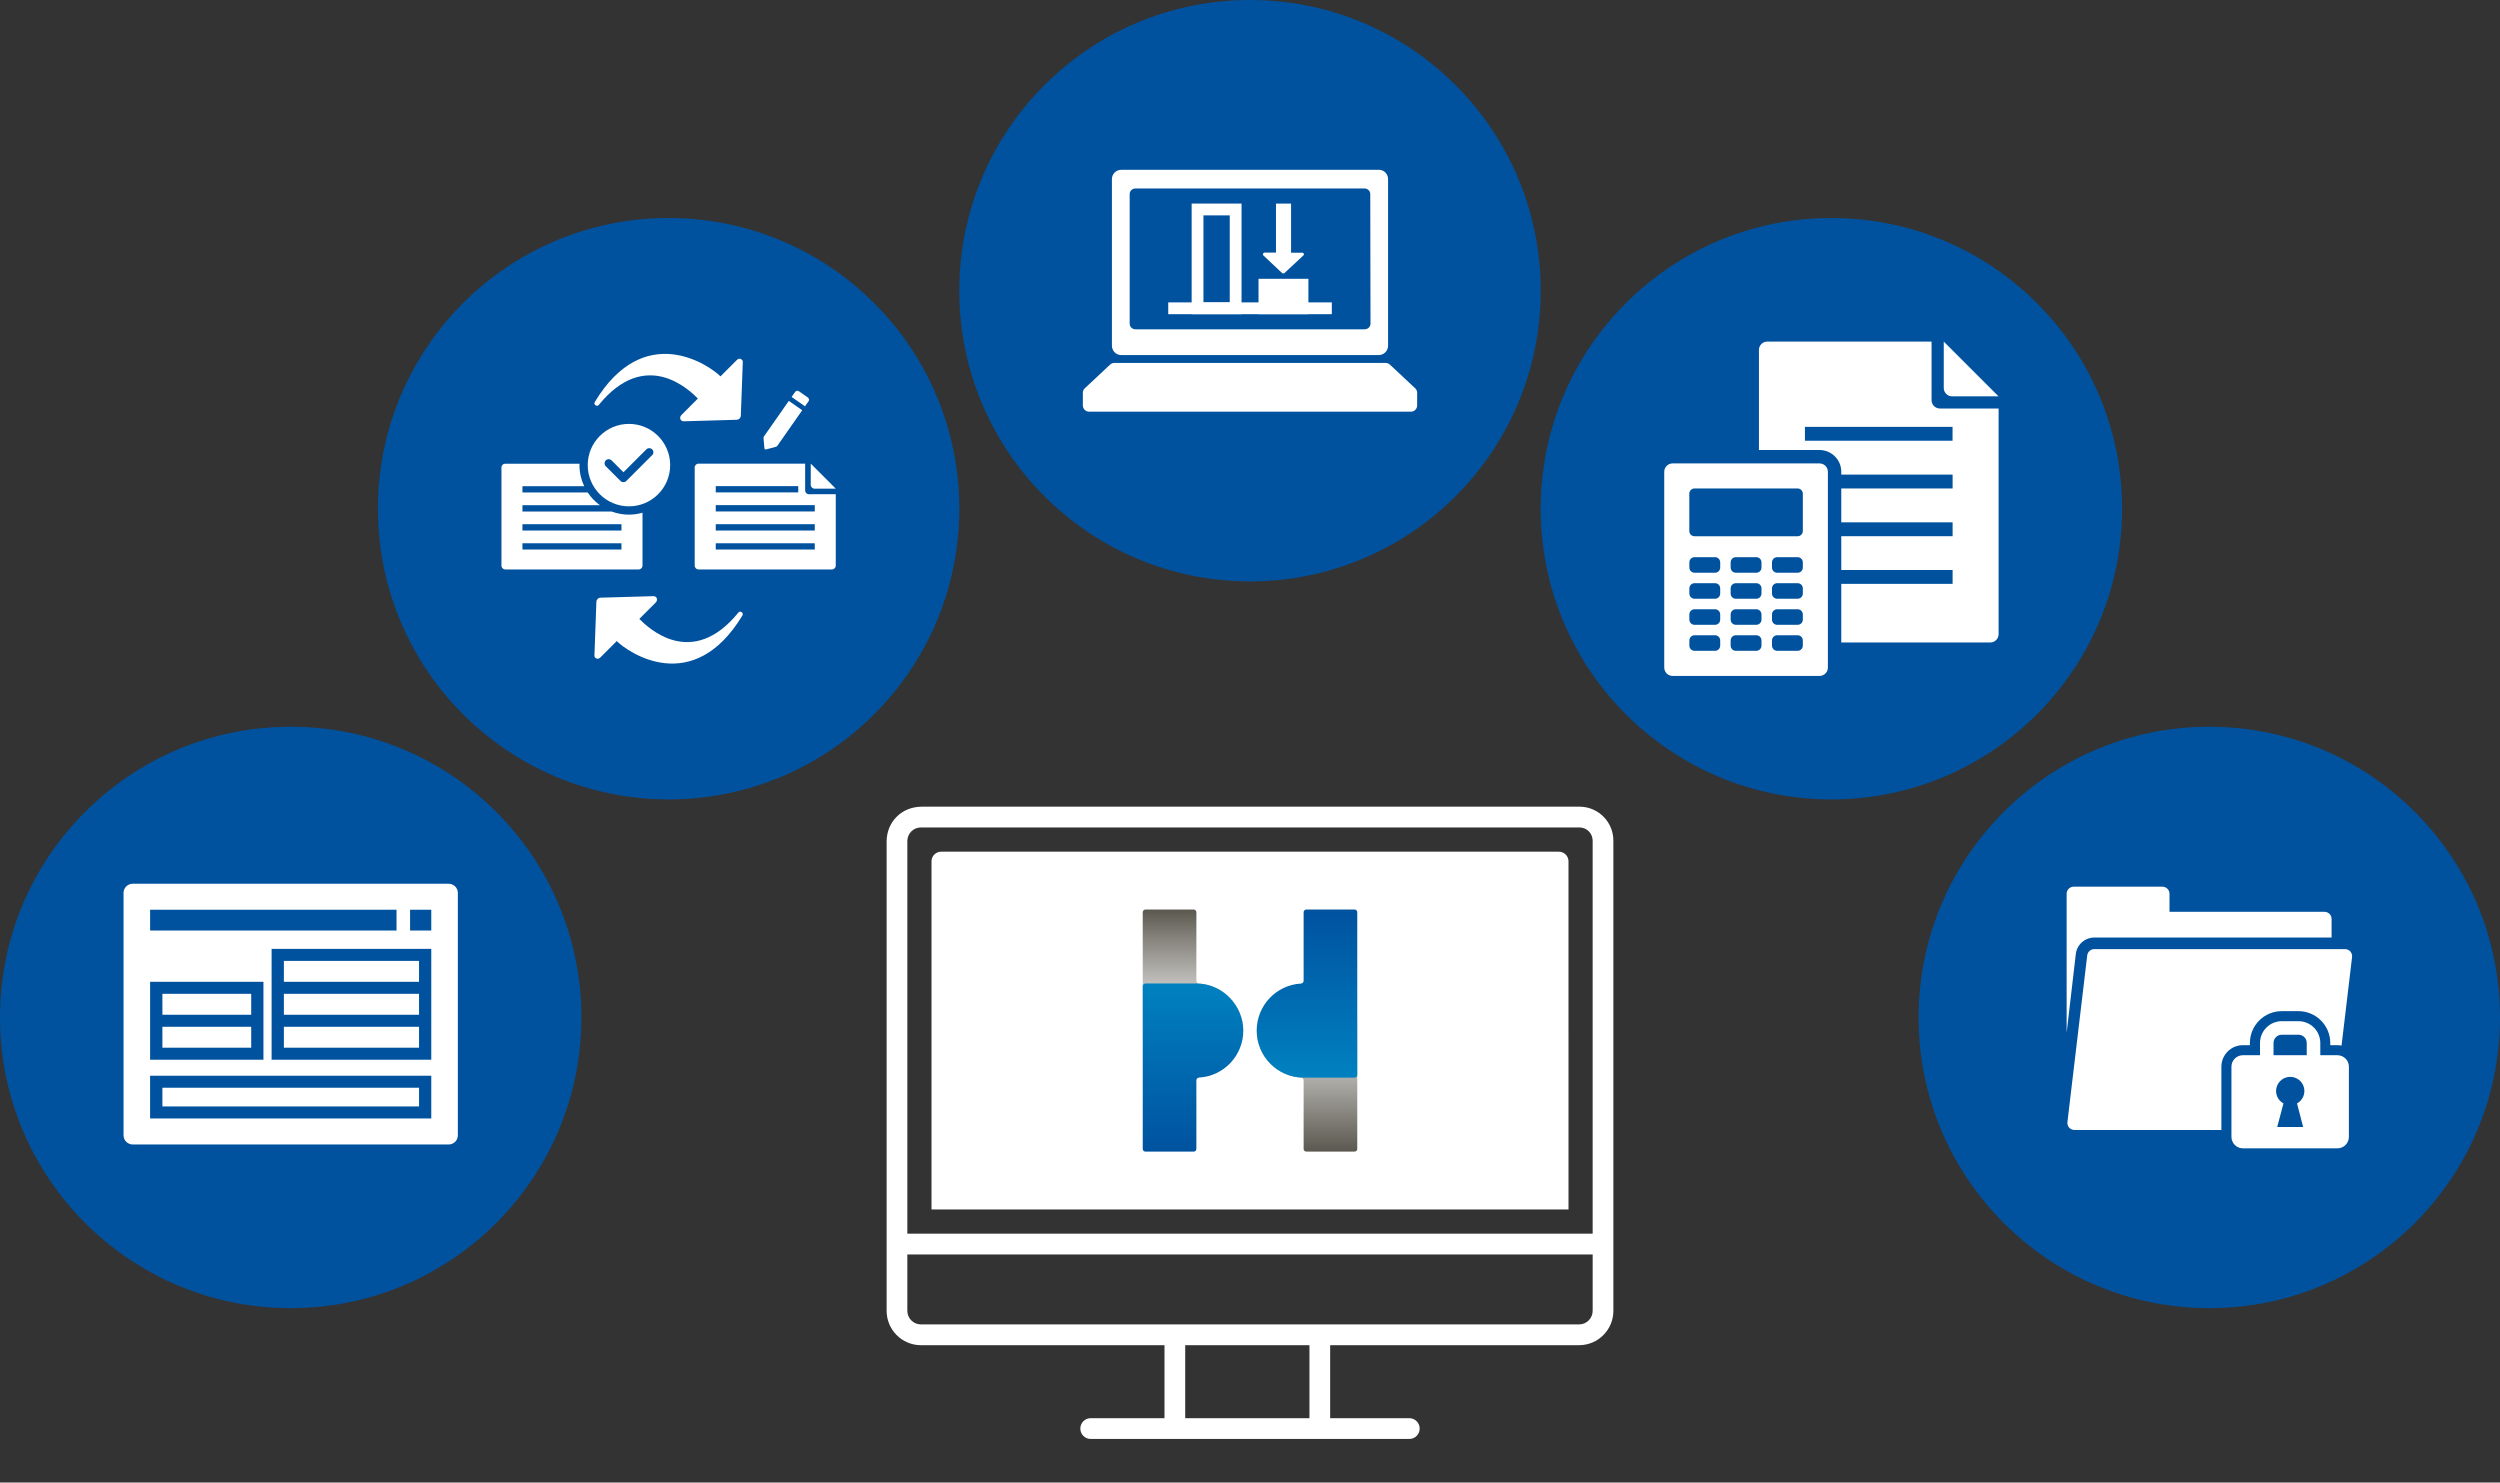
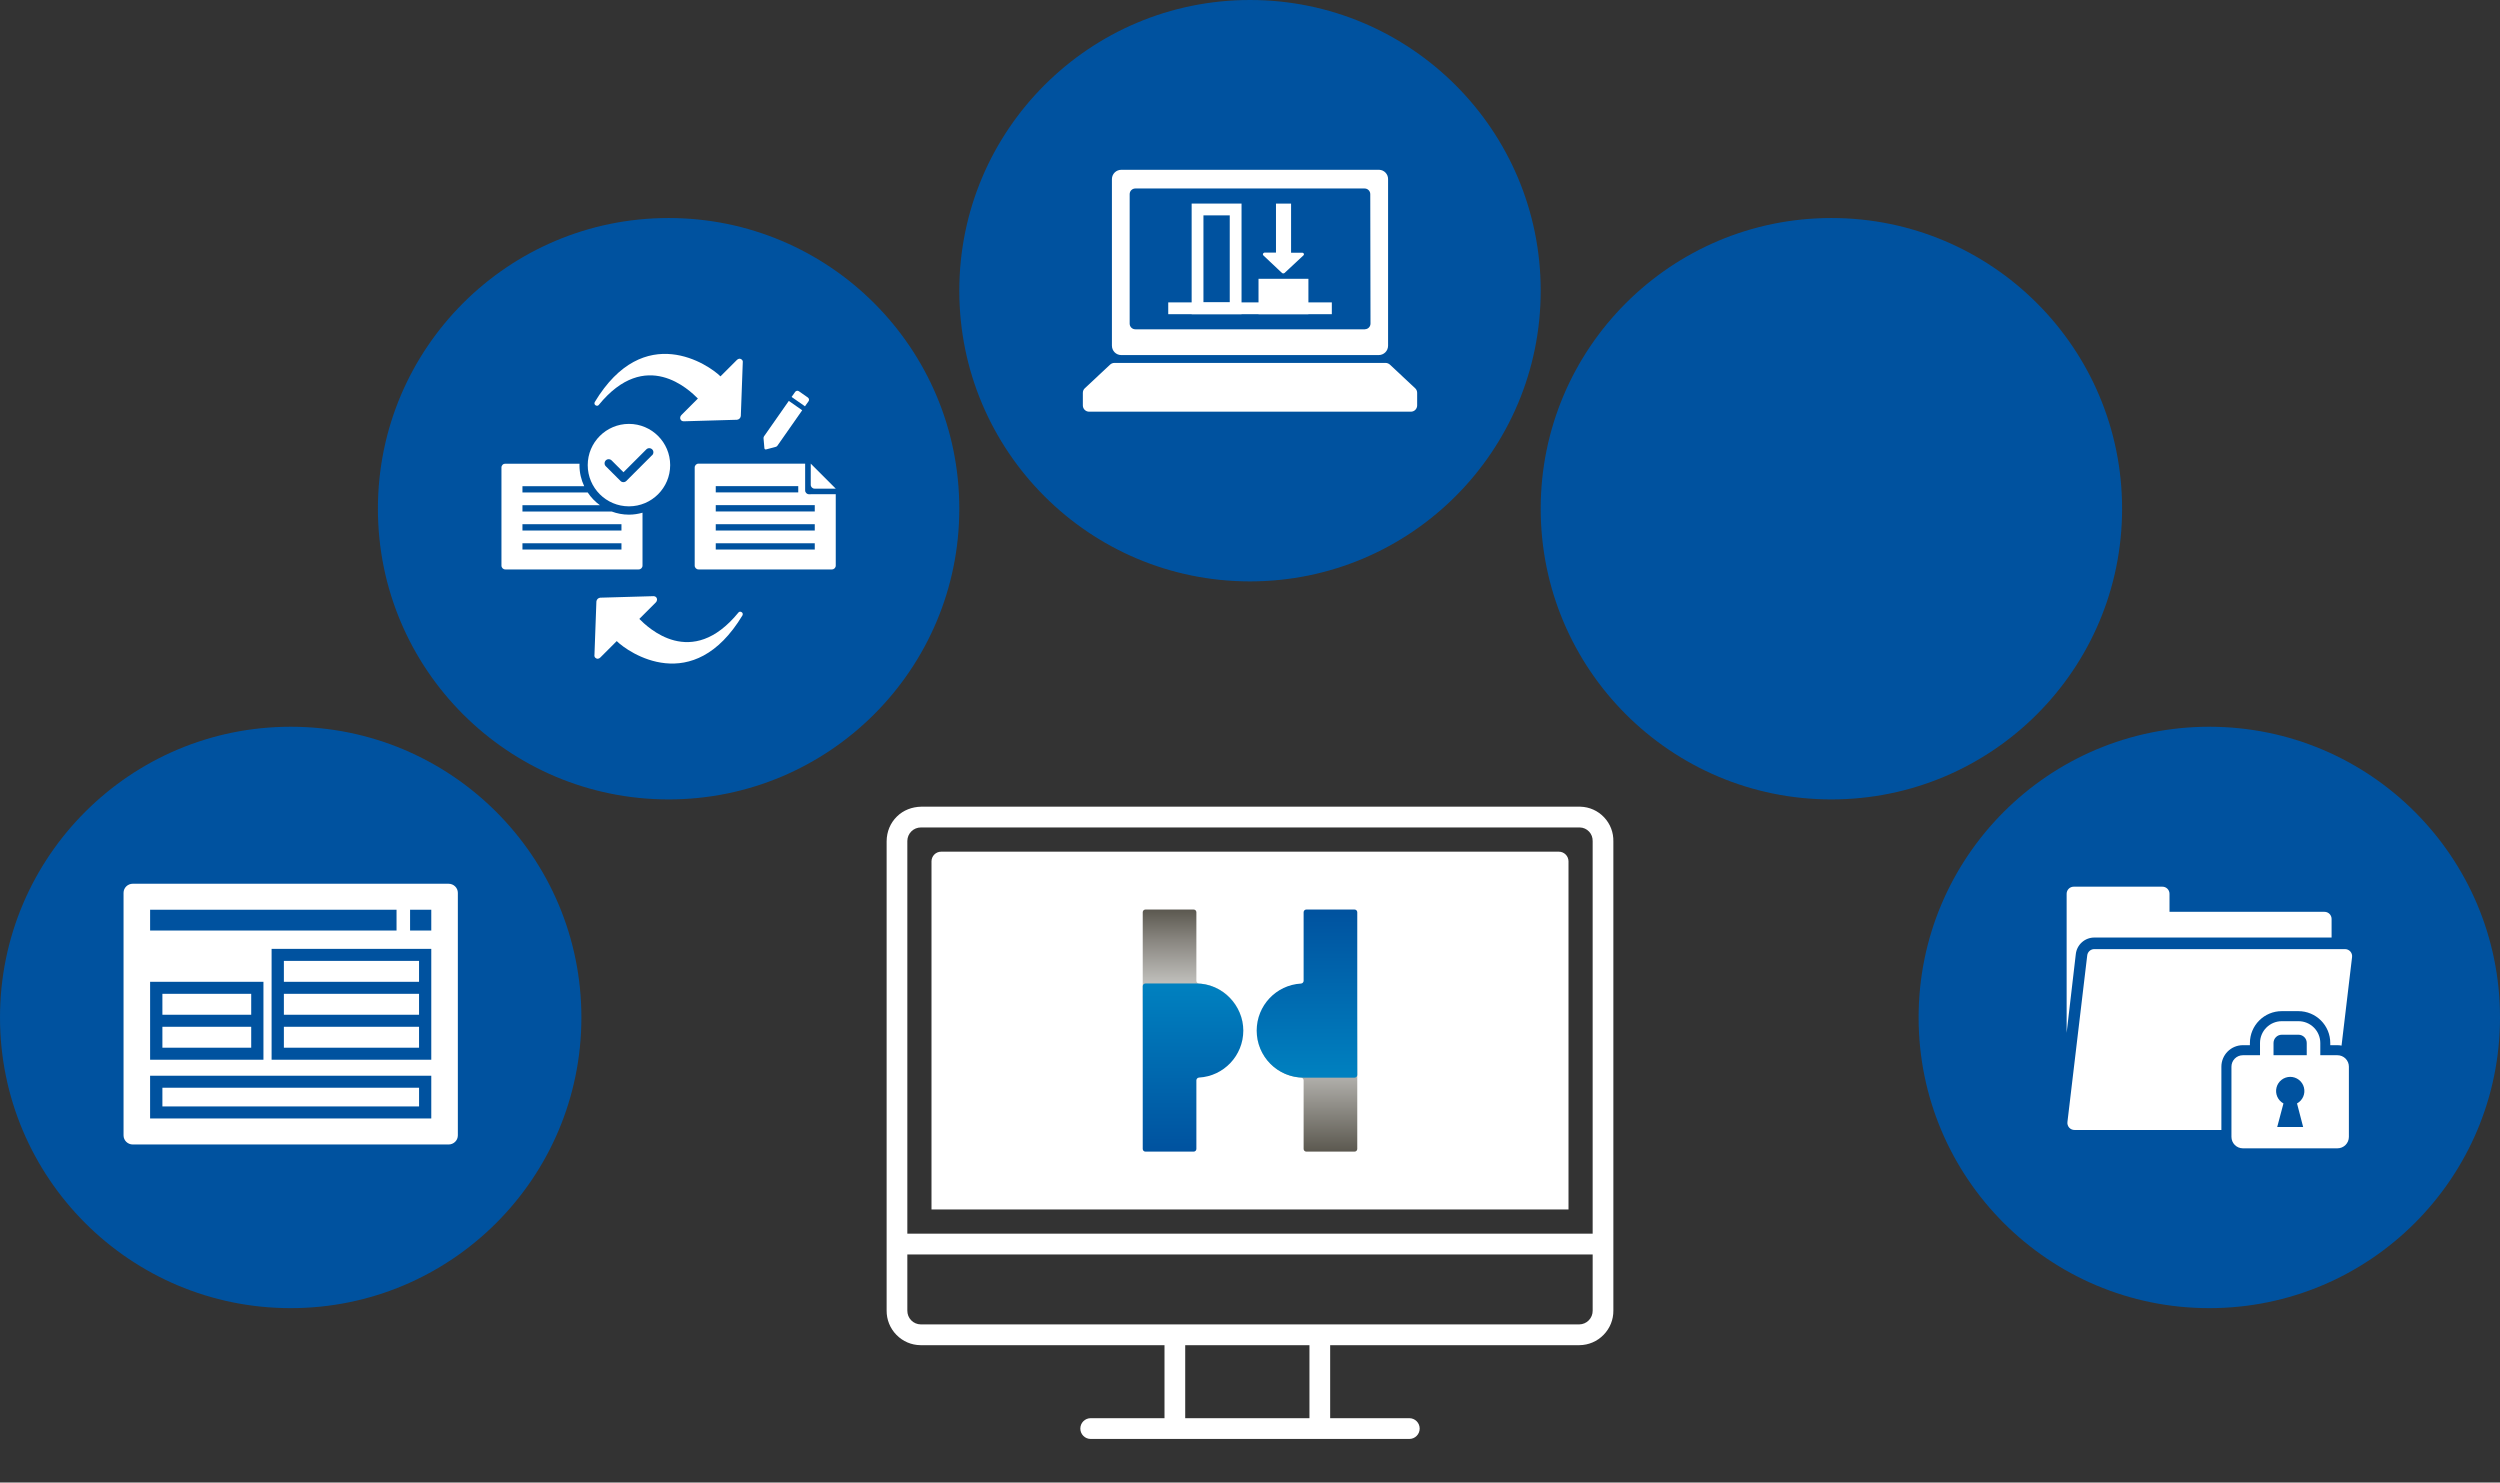
<svg xmlns="http://www.w3.org/2000/svg" width="344" height="204" viewBox="0 0 344 204" fill="none">
  <rect x="0" y="0" width="344" height="204" fill="#333333" stroke="none" />
  <circle cx="40" cy="140" r="40" fill="#00529F" />
  <g clip-path="url(#clip0_2929_2914)">
    <path d="M34.566 136.75H22.346V139.629H34.566V136.75Z" fill="white" />
    <path d="M57.663 149.672H22.346V152.245H57.663V149.672Z" fill="white" />
    <path d="M57.66 132.219H39.062V135.097H57.66V132.219Z" fill="white" />
    <path d="M57.66 136.75H39.062V139.629H57.66V136.75Z" fill="white" />
    <path d="M34.566 141.285H22.346V144.164H34.566V141.285Z" fill="white" />
    <path d="M61.723 121.602H18.277C17.571 121.602 17 122.161 17 122.852V156.231C17 156.922 17.571 157.482 18.277 157.482H61.723C62.429 157.482 63 156.922 63 156.231V122.855C63 122.164 62.429 121.604 61.723 121.604V121.602ZM20.655 125.183H54.564V128.045H20.655V125.183ZM20.655 135.1H36.25V145.815H20.655V135.1ZM59.344 153.9H20.653V148.022H59.344V153.9ZM59.344 145.818H37.372V130.568H59.344V145.818ZM59.344 128.045H56.426V125.183H59.344V128.045Z" fill="white" />
    <path d="M57.66 141.285H39.062V144.164H57.66V141.285Z" fill="white" />
  </g>
  <circle cx="92" cy="70" r="40" fill="#00529F" />
  <g clip-path="url(#clip1_2929_2914)">
    <path d="M81.821 55.35C88.629 44.039 97.579 50.23 99.137 51.788L101.401 49.524C101.491 49.427 101.62 49.37 101.75 49.354C101.88 49.354 102.002 49.41 102.091 49.5C102.188 49.597 102.229 49.735 102.205 49.873L101.937 57.241C101.904 57.517 101.693 57.728 101.417 57.76L94.05 57.971C93.92 57.971 93.798 57.914 93.709 57.825C93.62 57.719 93.579 57.59 93.595 57.452C93.603 57.322 93.668 57.192 93.766 57.103L96.03 54.839C94.902 53.711 88.865 47.763 82.373 55.74C82.162 55.983 81.659 55.715 81.829 55.358L81.821 55.35Z" fill="white" />
    <path d="M102.179 84.652C95.371 95.963 86.421 89.772 84.863 88.214L82.599 90.478C82.51 90.576 82.38 90.632 82.25 90.649C82.121 90.649 81.999 90.592 81.91 90.503C81.812 90.405 81.772 90.267 81.796 90.129L82.064 82.761C82.096 82.486 82.307 82.275 82.583 82.242L89.951 82.031C90.081 82.031 90.202 82.088 90.292 82.177C90.381 82.283 90.421 82.413 90.405 82.551C90.397 82.68 90.332 82.81 90.235 82.9L87.971 85.163C89.099 86.291 95.136 92.239 101.627 84.263C101.838 84.019 102.341 84.287 102.171 84.644L102.179 84.652Z" fill="white" />
    <path d="M111.559 63.797L114.999 67.237H112.086C111.794 67.237 111.559 67.002 111.559 66.71V63.797Z" fill="white" />
    <path d="M111.559 68.008H111.315C111.023 68.008 110.788 67.773 110.788 67.481V63.797H96.117C95.825 63.797 95.59 64.032 95.59 64.324V77.826C95.59 78.119 95.825 78.354 96.117 78.354H114.472C114.764 78.354 114.999 78.119 114.999 77.826V68H111.559V68.008ZM112.111 72.999H98.487V72.13H112.111V72.999ZM112.111 70.378H98.487V69.509H112.111V70.378ZM112.111 75.619H98.487V74.751H112.111V75.619ZM109.839 67.757H98.487V66.888H109.839V67.757Z" fill="white" />
    <path d="M86.543 70.816C85.707 70.816 84.912 70.662 84.174 70.386H71.889V69.518H82.551C81.894 69.039 81.317 68.447 80.871 67.765H71.889V66.897H80.384C79.971 66.02 79.735 65.047 79.735 64.016C79.735 63.943 79.743 63.878 79.743 63.813H69.527C69.235 63.797 69 64.032 69 64.325V77.827C69 78.119 69.235 78.354 69.527 78.354H87.882C88.174 78.354 88.409 78.119 88.409 77.827V70.548C87.817 70.719 87.192 70.816 86.543 70.816ZM85.513 75.62H71.889V74.751H85.513V75.62ZM85.513 72.999H71.889V72.13H85.513V72.999Z" fill="white" />
    <path d="M86.543 58.328C83.411 58.328 80.871 60.868 80.871 64C80.871 67.132 83.411 69.672 86.543 69.672C89.675 69.672 92.215 67.132 92.215 64C92.215 60.868 89.675 58.328 86.543 58.328ZM89.732 62.629L86.178 66.183C86.072 66.288 85.926 66.345 85.78 66.345C85.634 66.345 85.488 66.288 85.383 66.183L83.354 64.154C83.135 63.935 83.135 63.578 83.354 63.351C83.573 63.132 83.93 63.132 84.157 63.351L85.788 64.982L88.937 61.834C89.156 61.614 89.513 61.614 89.74 61.834C89.967 62.053 89.959 62.41 89.74 62.637L89.732 62.629Z" fill="white" />
    <path d="M106.967 61.337C106.919 61.41 106.838 61.459 106.756 61.483L105.418 61.84C105.304 61.873 105.19 61.792 105.182 61.678L105.061 60.299C105.061 60.209 105.077 60.12 105.125 60.047L108.542 55.162L110.384 56.453L106.967 61.337ZM111.252 55.219L110.765 55.909L108.923 54.619L109.41 53.929C109.532 53.759 109.767 53.718 109.937 53.84L111.163 54.7C111.333 54.822 111.373 55.057 111.252 55.227V55.219Z" fill="white" />
  </g>
  <circle cx="172" cy="40" r="40" fill="#00529F" />
  <g clip-path="url(#clip2_2929_2914)">
    <path d="M189.766 23.363C189.766 23.363 189.742 23.363 189.725 23.363H154.298C153.584 23.363 153.008 23.923 153 24.637C153 24.645 153 24.654 153 24.662V47.56C153 48.274 153.56 48.85 154.274 48.858C154.282 48.858 154.29 48.858 154.298 48.858H189.701C190.415 48.858 190.991 48.298 190.999 47.584C190.999 47.576 190.999 47.568 190.999 47.56V24.662C191.016 23.964 190.464 23.38 189.766 23.363ZM187.802 45.312H156.221C155.791 45.312 155.442 44.964 155.442 44.533V26.715C155.442 26.284 155.791 25.936 156.221 25.936H187.77C188.2 25.936 188.549 26.284 188.549 26.715L188.581 44.525C188.581 44.955 188.232 45.304 187.802 45.304V45.312Z" fill="white" />
    <path d="M190.667 49.938H153.341C153.122 49.938 152.911 50.019 152.749 50.173L149.276 53.419C149.097 53.581 149 53.808 149 54.051V55.788C149 56.267 149.389 56.648 149.86 56.648H194.14C194.619 56.648 195 56.258 195 55.788V54.051C195 53.816 194.903 53.581 194.724 53.419L191.251 50.173C191.089 50.027 190.878 49.938 190.659 49.938H190.667Z" fill="white" />
    <path d="M179.186 34.779H177.652V28.012H175.575V34.755H174.041C173.976 34.755 173.911 34.779 173.863 34.82C173.814 34.86 173.782 34.917 173.773 34.982C173.773 35.047 173.798 35.104 173.838 35.144L176.402 37.562C176.508 37.643 176.654 37.643 176.751 37.562L179.332 35.16C179.389 35.12 179.421 35.063 179.421 34.998C179.421 34.933 179.397 34.876 179.356 34.836C179.307 34.795 179.242 34.771 179.178 34.771L179.186 34.779Z" fill="white" />
    <path d="M169.213 29.635V41.611H165.594V29.635H169.213ZM170.835 28.012H163.971V43.234H170.835V28.012Z" fill="white" />
    <path d="M180.037 38.363H173.172V43.232H180.037V38.363Z" fill="white" />
    <path d="M183.259 41.609H160.75V43.232H183.259V41.609Z" fill="white" />
  </g>
  <circle cx="252" cy="70" r="40" fill="#00529F" />
  <g clip-path="url(#clip3_2929_2914)">
    <path d="M267.461 47L274.999 54.538H268.613C267.98 54.538 267.461 54.027 267.461 53.386V47Z" fill="white" />
    <path d="M267.461 56.21H266.934C266.301 56.21 265.782 55.699 265.782 55.057V47H243.175C242.542 47 242.031 47.511 242.031 48.152V61.922H250.365C252.012 61.922 253.359 63.261 253.359 64.908V65.306H268.679V67.213H253.359V71.87H268.679V73.777H253.359V78.435H268.679V80.342H253.359V88.407H273.856C274.488 88.407 275.008 87.896 275.008 87.255V56.21H267.47H267.461ZM268.671 60.648H248.36V58.741H268.671V60.648Z" fill="white" />
    <path d="M250.365 63.766H230.152C229.519 63.766 229 64.277 229 64.918V91.857C229 92.49 229.511 93.01 230.152 93.01H250.365C250.998 93.01 251.517 92.498 251.517 91.857V64.918C251.517 64.285 251.006 63.766 250.365 63.766ZM236.7 88.839C236.7 89.236 236.376 89.553 235.986 89.553H233.171C232.773 89.553 232.457 89.228 232.457 88.839V88.125C232.457 87.727 232.781 87.411 233.171 87.411H235.986C236.384 87.411 236.7 87.735 236.7 88.125V88.839ZM236.7 85.26C236.7 85.658 236.376 85.975 235.986 85.975H233.171C232.773 85.975 232.457 85.65 232.457 85.26V84.546C232.457 84.149 232.781 83.832 233.171 83.832H235.986C236.384 83.832 236.7 84.157 236.7 84.546V85.26ZM236.7 81.674C236.7 82.072 236.376 82.388 235.986 82.388H233.171C232.773 82.388 232.457 82.063 232.457 81.674V80.96C232.457 80.562 232.781 80.246 233.171 80.246H235.986C236.384 80.246 236.7 80.57 236.7 80.96V81.674ZM236.7 78.096C236.7 78.493 236.376 78.809 235.986 78.809H233.171C232.773 78.809 232.457 78.485 232.457 78.096V77.381C232.457 76.984 232.781 76.667 233.171 76.667H235.986C236.384 76.667 236.7 76.992 236.7 77.381V78.096ZM242.38 88.839C242.38 89.236 242.056 89.553 241.666 89.553H238.851C238.453 89.553 238.137 89.228 238.137 88.839V88.125C238.137 87.727 238.461 87.411 238.851 87.411H241.666C242.064 87.411 242.38 87.735 242.38 88.125V88.839ZM242.38 85.26C242.38 85.658 242.056 85.975 241.666 85.975H238.851C238.453 85.975 238.137 85.65 238.137 85.26V84.546C238.137 84.149 238.461 83.832 238.851 83.832H241.666C242.064 83.832 242.38 84.157 242.38 84.546V85.26ZM242.38 81.674C242.38 82.072 242.056 82.388 241.666 82.388H238.851C238.453 82.388 238.137 82.063 238.137 81.674V80.96C238.137 80.562 238.461 80.246 238.851 80.246H241.666C242.064 80.246 242.38 80.57 242.38 80.96V81.674ZM242.38 78.096C242.38 78.493 242.056 78.809 241.666 78.809H238.851C238.453 78.809 238.137 78.485 238.137 78.096V77.381C238.137 76.984 238.461 76.667 238.851 76.667H241.666C242.064 76.667 242.38 76.992 242.38 77.381V78.096ZM248.069 88.839C248.069 89.236 247.744 89.553 247.355 89.553H244.539C244.141 89.553 243.825 89.228 243.825 88.839V88.125C243.825 87.727 244.149 87.411 244.539 87.411H247.355C247.752 87.411 248.069 87.735 248.069 88.125V88.839ZM248.069 85.26C248.069 85.658 247.744 85.975 247.355 85.975H244.539C244.141 85.975 243.825 85.65 243.825 85.26V84.546C243.825 84.149 244.149 83.832 244.539 83.832H247.355C247.752 83.832 248.069 84.157 248.069 84.546V85.26ZM248.069 81.674C248.069 82.072 247.744 82.388 247.355 82.388H244.539C244.141 82.388 243.825 82.063 243.825 81.674V80.96C243.825 80.562 244.149 80.246 244.539 80.246H247.355C247.752 80.246 248.069 80.57 248.069 80.96V81.674ZM248.069 78.096C248.069 78.493 247.744 78.809 247.355 78.809H244.539C244.141 78.809 243.825 78.485 243.825 78.096V77.381C243.825 76.984 244.149 76.667 244.539 76.667H247.355C247.752 76.667 248.069 76.992 248.069 77.381V78.096ZM248.069 73.073C248.069 73.47 247.744 73.787 247.355 73.787H233.163C232.765 73.787 232.449 73.462 232.449 73.073V67.928C232.449 67.531 232.773 67.214 233.163 67.214H247.355C247.752 67.214 248.069 67.539 248.069 67.928V73.073Z" fill="white" />
  </g>
  <circle cx="304" cy="140" r="40" fill="#00529F" />
  <g clip-path="url(#clip4_2929_2914)">
    <path d="M285.632 131.277C285.703 130.652 286.001 130.075 286.471 129.656C286.94 129.237 287.547 129.005 288.176 129.005H320.827V126.441C320.827 126.183 320.724 125.935 320.542 125.753C320.359 125.57 320.112 125.468 319.853 125.468H298.523V122.981C298.523 122.723 298.421 122.476 298.238 122.293C298.055 122.11 297.808 122.008 297.55 122.008H285.343C285.085 122.008 284.837 122.11 284.654 122.293C284.472 122.476 284.369 122.723 284.369 122.981V142.114L285.632 131.277Z" fill="white" />
    <path d="M305.663 146.771C305.664 145.988 305.975 145.238 306.528 144.684C307.081 144.131 307.831 143.819 308.614 143.817H309.587V143.509C309.589 142.349 310.051 141.237 310.871 140.417C311.691 139.597 312.803 139.135 313.962 139.134H316.267C317.427 139.135 318.54 139.596 319.361 140.416C320.182 141.236 320.644 142.348 320.645 143.509V143.817H321.619C321.813 143.817 322.007 143.836 322.197 143.875L323.644 131.698C323.662 131.56 323.651 131.42 323.61 131.286C323.569 131.153 323.5 131.03 323.408 130.926C323.316 130.822 323.202 130.738 323.075 130.682C322.948 130.625 322.81 130.597 322.67 130.598H288.176C287.935 130.596 287.702 130.685 287.522 130.845C287.342 131.006 287.228 131.228 287.202 131.467L284.479 154.382C284.461 154.52 284.472 154.661 284.513 154.794C284.553 154.928 284.622 155.051 284.714 155.156C284.807 155.26 284.92 155.344 285.048 155.401C285.175 155.458 285.314 155.486 285.453 155.485H305.663V146.771Z" fill="white" />
    <path d="M321.629 145.199H319.273V143.511C319.271 142.717 318.955 141.955 318.393 141.394C317.83 140.832 317.069 140.516 316.274 140.516H313.973C313.179 140.516 312.417 140.832 311.856 141.394C311.294 141.956 310.978 142.717 310.977 143.511V145.199H308.618C308.201 145.2 307.801 145.366 307.507 145.661C307.212 145.956 307.047 146.356 307.047 146.773V156.435C307.047 156.852 307.212 157.252 307.507 157.547C307.801 157.842 308.201 158.009 308.618 158.009H321.633C322.05 158.009 322.45 157.844 322.746 157.548C323.041 157.253 323.207 156.853 323.207 156.435V146.773C323.207 146.566 323.166 146.361 323.087 146.17C323.007 145.979 322.891 145.805 322.745 145.659C322.598 145.513 322.424 145.397 322.233 145.318C322.041 145.239 321.836 145.199 321.629 145.199ZM316.914 155.079H313.343L314.203 151.833C313.824 151.626 313.524 151.298 313.351 150.901C313.178 150.504 313.143 150.062 313.25 149.642C313.357 149.223 313.6 148.851 313.942 148.586C314.284 148.321 314.704 148.176 315.137 148.176C315.569 148.176 315.99 148.321 316.331 148.586C316.673 148.851 316.916 149.223 317.023 149.642C317.13 150.062 317.095 150.504 316.922 150.901C316.749 151.298 316.449 151.626 316.07 151.833L316.914 155.079ZM317.407 145.199H312.837V143.511C312.838 143.211 312.958 142.924 313.17 142.711C313.382 142.499 313.67 142.379 313.97 142.379H316.274C316.575 142.379 316.863 142.498 317.075 142.71C317.288 142.923 317.407 143.211 317.407 143.511V145.199Z" fill="white" />
  </g>
  <g clip-path="url(#clip5_2929_2914)">
    <g clip-path="url(#clip6_2929_2914)">
      <path d="M221.998 115.803C222.032 114.554 221.58 113.367 220.723 112.46C219.866 111.553 218.709 111.035 217.462 111.001L126.764 111C125.499 111.025 124.315 111.467 123.416 112.352C122.515 113.236 122.012 114.42 122 115.764V180.317C121.987 181.581 122.466 182.773 123.348 183.676C124.23 184.579 125.409 185.083 126.653 185.095L160.236 185.095V195.142H150.077C149.291 195.142 148.653 195.782 148.653 196.571C148.653 197.36 149.291 198 150.077 198H193.924C194.71 198 195.348 197.36 195.348 196.571C195.348 195.782 194.71 195.142 193.924 195.142H183.03V185.095L217.325 185.095H217.331C218.591 185.083 219.77 184.579 220.652 183.676C221.534 182.773 222.013 181.581 222 180.331L221.998 115.803ZM125.409 114.393C125.761 114.047 126.224 113.858 126.729 113.858H126.75L217.388 113.858C217.872 113.871 218.322 114.073 218.654 114.425C218.987 114.778 219.164 115.239 219.15 115.764L219.15 169.755H124.849V115.712C124.854 115.211 125.053 114.743 125.409 114.393ZM180.181 195.142H163.085V185.095H180.181V195.142ZM218.617 181.676C218.27 182.032 217.805 182.231 217.309 182.237H126.697C126.199 182.232 125.731 182.033 125.383 181.676C125.034 181.319 124.844 180.846 124.849 180.331V172.613H219.151V180.346C219.156 180.846 218.966 181.319 218.617 181.676Z" fill="white" />
      <path d="M128.174 166.42V118.525C128.174 117.789 128.769 117.191 129.503 117.191H214.497C215.231 117.191 215.826 117.789 215.826 118.525L215.827 166.42H128.174Z" fill="white" />
      <path d="M179.378 148.652C179.378 148.445 179.209 148.284 179.005 148.272C175.612 148.077 172.922 145.258 172.922 141.805C172.922 138.351 175.813 135.328 179.378 135.328H186.39C186.594 135.328 186.76 135.495 186.76 135.699V158.092C186.76 158.296 186.594 158.463 186.39 158.463H179.748C179.545 158.463 179.378 158.296 179.378 158.092V148.652Z" fill="url(#paint0_linear_2929_2914)" />
      <path d="M164.622 134.96C164.622 135.167 164.791 135.328 164.995 135.34C168.388 135.535 171.078 138.354 171.078 141.807C171.078 145.384 168.187 148.284 164.622 148.284H157.61C157.406 148.284 157.24 148.117 157.24 147.913V125.524C157.24 125.319 157.406 125.152 157.61 125.152H164.252C164.456 125.152 164.622 125.319 164.622 125.524V134.96Z" fill="url(#paint1_linear_2929_2914)" />
      <path d="M164.622 148.652C164.622 148.445 164.791 148.284 164.995 148.272C168.388 148.077 171.078 145.258 171.078 141.805C171.078 138.351 168.187 135.328 164.622 135.328H157.61C157.406 135.328 157.24 135.495 157.24 135.699V158.092C157.24 158.296 157.406 158.463 157.61 158.463H164.252C164.456 158.463 164.622 158.296 164.622 158.092V148.652Z" fill="url(#paint2_linear_2929_2914)" />
      <path d="M179.378 134.96C179.378 135.167 179.209 135.328 179.005 135.34C175.612 135.535 172.922 138.354 172.922 141.807C172.922 145.384 175.813 148.284 179.378 148.284H186.39C186.594 148.284 186.76 148.117 186.76 147.913V125.524C186.757 125.319 186.594 125.152 186.39 125.152H179.748C179.545 125.152 179.378 125.319 179.378 125.524V134.96Z" fill="url(#paint3_linear_2929_2914)" />
    </g>
  </g>
  <defs>
    <linearGradient id="paint0_linear_2929_2914" x1="179.841" y1="158.463" x2="179.841" y2="135.328" gradientUnits="userSpaceOnUse">
      <stop stop-color="#5B584F" />
      <stop offset="0.85" stop-color="white" />
    </linearGradient>
    <linearGradient id="paint1_linear_2929_2914" x1="164.159" y1="148.284" x2="164.159" y2="125.152" gradientUnits="userSpaceOnUse">
      <stop offset="0.15" stop-color="white" />
      <stop offset="0.24" stop-color="#F6F6F6" />
      <stop offset="0.4" stop-color="#DFDFDD" />
      <stop offset="0.59" stop-color="#BAB9B5" />
      <stop offset="0.82" stop-color="#88857F" />
      <stop offset="1" stop-color="#5B584F" />
    </linearGradient>
    <linearGradient id="paint2_linear_2929_2914" x1="164.159" y1="158.463" x2="164.159" y2="135.328" gradientUnits="userSpaceOnUse">
      <stop stop-color="#00529F" />
      <stop offset="1" stop-color="#0081C0" />
    </linearGradient>
    <linearGradient id="paint3_linear_2929_2914" x1="179.841" y1="148.284" x2="179.841" y2="125.152" gradientUnits="userSpaceOnUse">
      <stop stop-color="#0081C0" />
      <stop offset="1" stop-color="#00529F" />
    </linearGradient>
    <clipPath id="clip0_2929_2914">
      <rect width="46" height="46" fill="white" transform="translate(17 117)" />
    </clipPath>
    <clipPath id="clip1_2929_2914">
      <rect width="46" height="46" fill="white" transform="translate(69 47)" />
    </clipPath>
    <clipPath id="clip2_2929_2914">
      <rect width="46" height="46" fill="white" transform="translate(149 17)" />
    </clipPath>
    <clipPath id="clip3_2929_2914">
-       <rect width="46" height="46" fill="white" transform="translate(229 47)" />
-     </clipPath>
+       </clipPath>
    <clipPath id="clip4_2929_2914">
      <rect width="46" height="46" fill="white" transform="translate(281 117)" />
    </clipPath>
    <clipPath id="clip5_2929_2914">
      <rect width="100" height="100" fill="white" transform="translate(122 104)" />
    </clipPath>
    <clipPath id="clip6_2929_2914">
      <rect width="100" height="87" fill="white" transform="translate(122 111)" />
    </clipPath>
  </defs>
</svg>